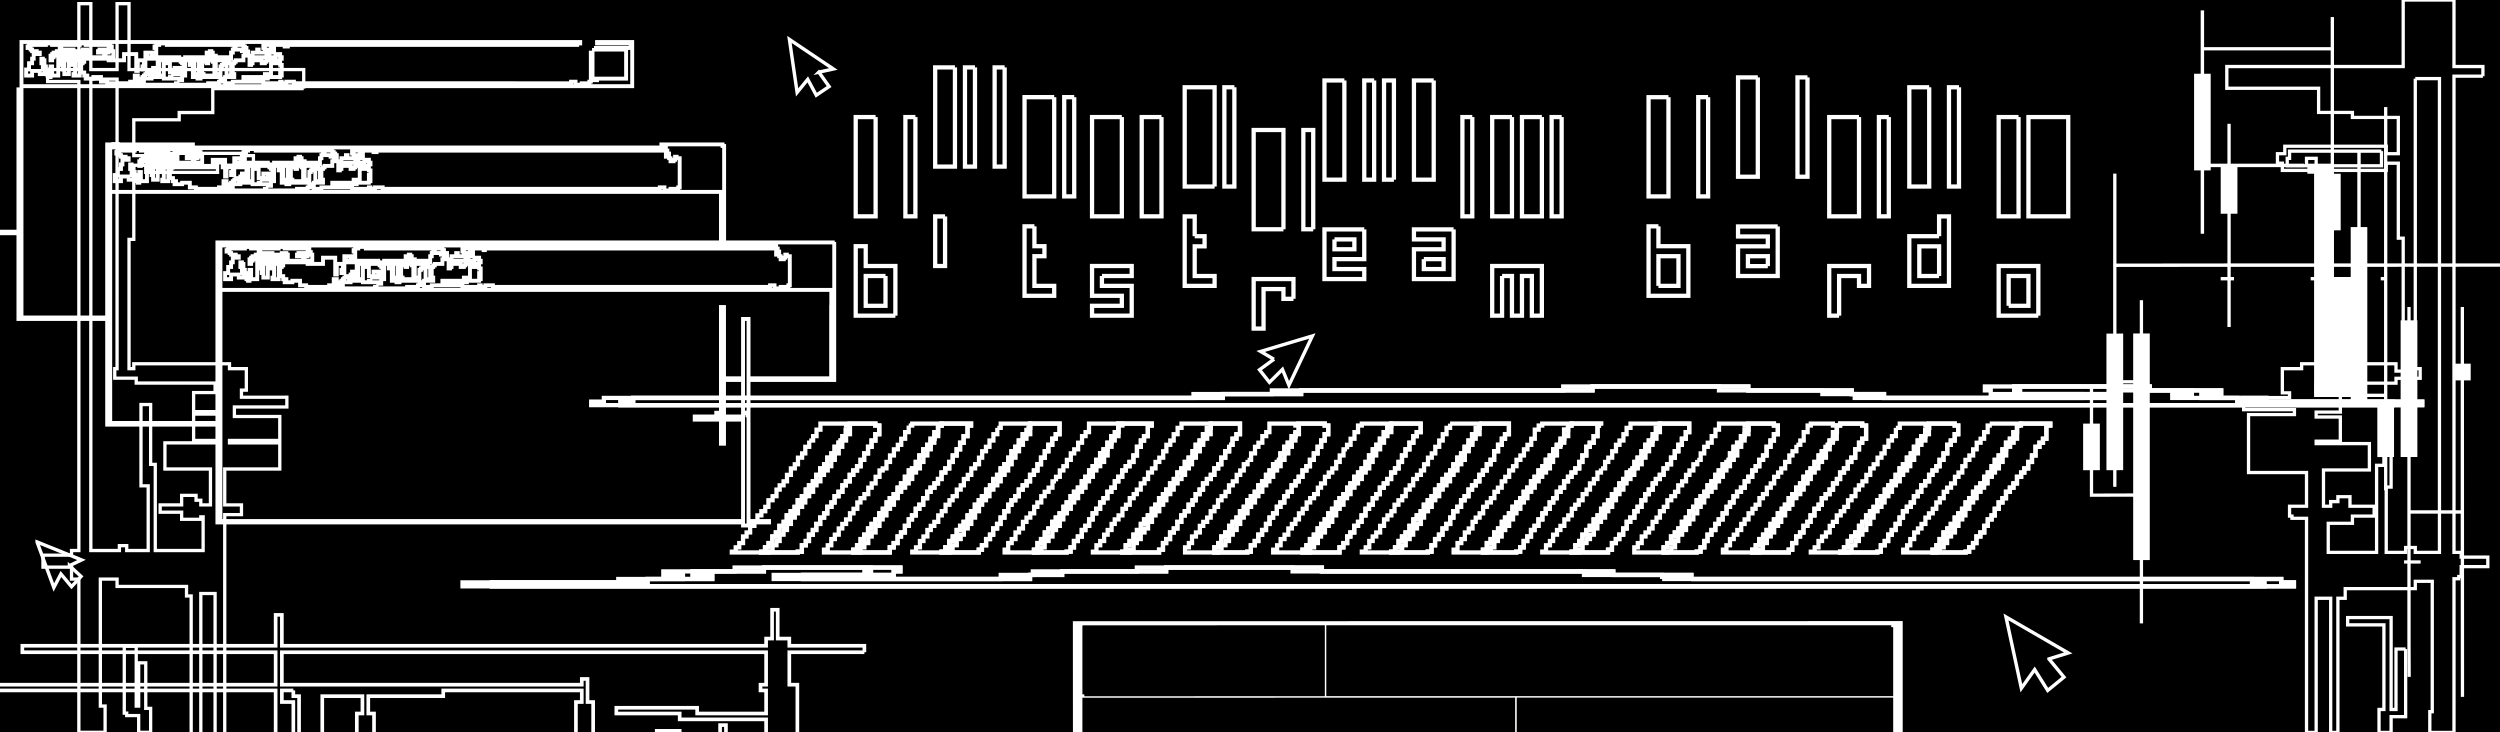
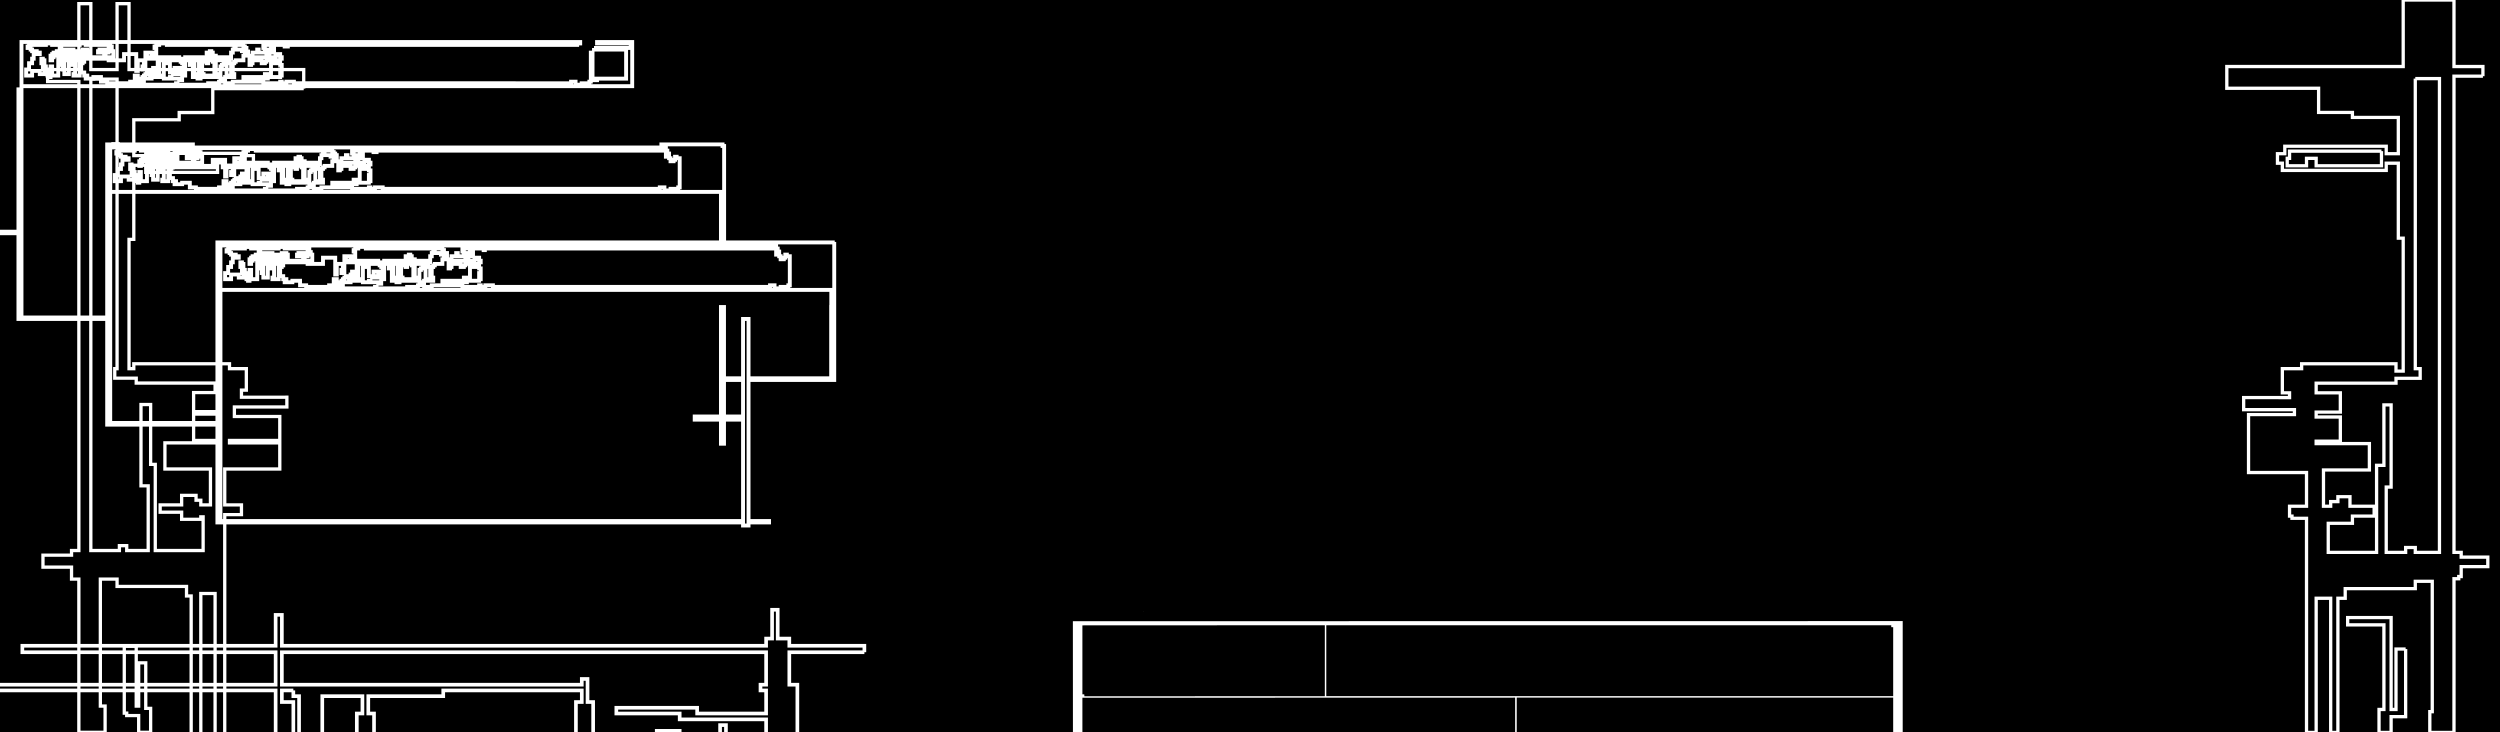
<svg xmlns="http://www.w3.org/2000/svg" width="1024" height="300" viewBox="0 0 1024 300" fill="none">
  <path fill="black" d="M0 0h1024v1024H0z" />
  <pattern id="b" x="0" y="0" width=".15" height=".15">
    <filter id="a">
      <feTurbulence baseFrequency=".29" result="turbulence" />
      <feDisplacementMap in2="turbulence" in="SourceGraphic" scale="19" xChannelSelector="R" yChannelSelector="G" />
    </filter>
    <path fill="black" d="M0 0h1024v1024H0z" />
    <path style="filter:url(#a)" d="m-20-20 612 612" stroke-width="1220" stroke="#000" stroke-dasharray="2, 2">
      <animate attributeName="stroke" values="#FFf;#000" dur="-1s" repeatCount="indefinite" />
      <animate attributeName="stroke-dashoffset" from="0" to="-20" dur="1s" repeatCount="indefinite" />
    </path>
  </pattern>
  <path fill="none" stroke="white" d="M985.35 265.85h-3.95v24.75h-2v-37.65h-17.8v3h14.85v34.65h-2v9.4h4.95v-6.45h5.95v-27.7M1017 31.2v-3.95h-11.85V0h-20.8v27.25H912.1v8.9h37.6v9.9h13.85v2.05h18.8v14.85h-4.95V59.9h-41.55v3.05h-3v3.9h2v2.95h42.55v-2.95h4.95v30.7h2V152h-2.95v-3h-38.65v2h-7.9v9.9h2.95v1.95H919v4.95h20.8v2H921v23.75h23.75v13.8h-6.95v4.05h1v.9h5.95V300h3.95v-54.95h5.95V300h2.95v-54.95h3v-3.95h28.7v-3h6.95v53.4h-1v8.5h9.9v-62.95h1.95v-.9h1v-4.05h10.9v-3.9h-10.9v-1.95h-2.95V31.2H1017m-27.7 1h9.9v194.05h-9.9v-2h-3.95v2h-7.95V199.5h2v-33.65h-2.95v24.75h-3v35.65h-19.8v-11.9h9.9v-2.95h8.9v-4.05h-9.9v-3.9h-4.95v2h-2.95v1.9h-2.95V192.5h18.8v-10.8h-21.8v-1h9.9v-9.9h-9.9v-2h9.9v-7.9h-9.9v-3.95h32.7v-2h9.9V151h-2V32.2m-13.85 29.7v6H948.7v-3.05h-3.95v3.05h-7.9v-3.05h.95V61.9h37.65M124.4 36.3v-7.8H52.85v-27h-4.9v27H37.2v-27h-4.9v27H19.5v4.9h12.8v192.1h-3v1.9H17.6v4.9h11.7v4.9h3v62.75h10.75V289.2H41.1v-52h6.85v3H76.4v3.9h1.9v57.4h3.95v-58.4h5.85v58.4h3.95v-90.7h6.85v-4h-6.85v-14.7h22.55v-10.7H94v-1h20.6v-9.8H96v-3.9h21.5v-4H98.9v-2.9h2V151H94v-2H54.8v2h-1.95V98.05h1.95V67.7h4.9v2.9h29.4v-3.9h2v1.95h9.8V66.7h2.9v-2.95h-2.9V60.8H59.7v2.95h-4.9v-14.7h18.6V46.1h13.75v-9.8h37.25M88.1 65.7v2.95H61.7V62.8h37.2v4.9h-6.85v-2H88.1M37.2 32.4h10.75V151H47v3.9h8.8v2h32.3v3.9h-8.8v7.8h8.8v1h-8.8v10.8h8.8v1H67.55v10.7H86.2v14.7h-3.95v-1.9H80.3v-2h-5.9v3.9h-8.8v3h8.8v2.9h7.85v-1h.95v13.8H63.6v-35.3h-1.9v-24.5h-3.95V199h2.95v26.5h-8.8v-2h-3v2H37.2V32.4m22.5 239.1h-2.9v17.7h-1v-24.5h-4.9v27.4h1v1h4.9v6.85h4.9v-9.8h-2V271.5Z" stroke-width="1.35" id="bdsds" />
  <path fill="white" stroke="#000" stroke-width="1.6" d="M468.3 250.35v-1.1h-34.05l.05 102.8h1.1l-.05-101.7h32.95m182.25 101.7h2.2v-35.9h121.9v26.35h1.1v-2.2h1.1v-2.15h-1.1v-2.2h1.1v-2.2h1.1v-3.3h-1.1v-3.3h-1.1v-3.3h1.1v-3.3h1.1v-1.1h-1.1v-4.4h-1.1V314h-1.1v-1.15h-152.6v-26.3h152.6v25.25h2.2v-1.1h3.3v-57.1l-341.5.05.05 98.4h5.45v-35.8l206.4-.1v35.9m124.1-95.15v27.45h-230.6V256.9h230.6m-330.5 27.5v-27.45l97.7-.05v27.45l-97.7.05m0 28.55V286.6l175.65-.05v26.3l-175.65.1Z" />
-   <path fill="url(#b)" stroke-width="1.75" d="M451.35 113.05h12.2v-4.1H447.3v12.2h12.2v4.1h-12.2v4.05h16.25v-12.2h-12.2v-4.05m-84.6 16.25v-20.35H354.6v-8.1h-4.1v28.45h16.25m-4.05-16.25v12.2h-8.1v-12.2h8.1m24.4-24.4h-4.05v20.3h4.05v-20.3m-28.45-40.7h-8.15V88.6h8.15V47.95m32.5-20.35h-8.1v40.65h8.1V27.6m8.2 0h-4.1v40.65h4.1V27.6m-24.4 20.35h-4.1V88.6h4.1V47.95M423.7 92.7h-4.05v28.45h12.15v-4.05h-8.1v-12.15h4.1v-4.1h-4.1V92.7M440 39.8h-4.1v40.65h4.1V39.8m-28.5-12.2h-4.1v40.65h4.1V27.6m20.3 12.2h-12.15v40.65h12.15V39.8m27.7 8.15h-12.2V88.6h12.2V47.95m16.25 0h-8.1V88.6h8.1V47.95m139.5 65.1h4.05v16.25h4.1v-16.25h4.05v16.25h4.1v-20.35H611.2v20.35h4.05v-16.25m-85.45 9.35v-8.1h-16.3v20.3h4.05v-16.2h8.15v4h4.1m-32.3-46V35.75h-12.25V76.4h12.25m61.3 17.55h-16.3v20.35h16.3v-4.1h-12.2v-4.05h12.2v-12.2m-12.2 4.1h8.15v4.05h-8.15v-4.05m-8.7-4.15V53.25h-4.05V93.9h4.05m-48.55 2.85v-8.1h-4.1v28.45h12.25v-4.05h-8.15V100.9h4.05v-4.15h-4.05m36.35-2.85V53.25h-12.2V93.9h12.2m-20.1-58.15h-4.1V76.4h4.1V35.75m45.05-2.8h-8.15V73.6h8.15V32.95m12.2 0h-4.05V73.6h4.05V32.95m8.1 40.65V32.95h-4.05V73.6h4.05m24.45 20.35h-16.25v4.1h12.15v4.05h-12.15v12.2h16.25V93.95m-12.2 12.2h8.1v4.05h-8.1v-4.05m19.85-58.2H599V88.6h4.05V47.95m-15.8-15h-8.1V73.6h8.1V32.95m32.05 15h-8.1V88.6h8.1V47.95m20.35 0h-4.1V88.6h4.1V47.95m-8.1 0h-8.15V88.6h8.15V47.95M753.3 129.3v-16.25h8.15v4.05h4.1v-8.15h-16.3v20.35h4.05m-25.15-36.55H711.9v4.1h12.2v4.05h-12.2v12.15h16.25v-20.3M724.1 109h-8.15v-4.05h8.15V109m-44.8-16.3h-4.05v28.45h16.3v-20.3H679.3V92.7m0 24.4v-12.15h8.2v12.15h-8.2m4.1-77.3h-8.15v40.65h8.15V39.8m36.6-8.1h-8.1v40.7h8.1V31.7m-20.35 8.1h-4.05v40.65h4.05V39.8m94.6 56.95h-12.2v20.35h16.25V88.65h-4.05v8.1m0 16.3h-8.1V100.9h8.1v12.15m-32.8-65.1h-12.2V88.6h12.2V47.95m-21.1-16.25h-4.1v40.7h4.1V31.7m62.05 4.05h-4.1V76.4h4.1V35.75m-12.2 0h-8.15V76.4h8.15V35.75m-16.55 12.2h-4.05V88.6h4.05V47.95m61.25 81.35v-20.35h-16.25v20.35h16.25m-12.15-4.05v-12.2h8.1v12.2h-8.1m4.05-77.3h-8.15V88.6h8.15V47.95m20.35 0h-16.3V88.6h16.3V47.95Z" stroke="#fff" />
  <use href="#c" fill="red" x="-1">
    <animate attributeName="x" values="-1;0" dur=".13s" />
  </use>
  <use href="#c" fill="white" x="2">
    <animate attributeName="x" values="2;0" dur=".13s" />
  </use>
  <use href="#c" />
  <use href="#d" fill="none" style="animation:moveX .13s infinite" />
  <style>
    @keyframes moveX{0%{transform:translateX(-7px)}to{transform:translateX(-5px)}}
  </style>
  <use href="#d" x="-12" />
-   <path stroke="white" stroke-width="1.75" d="M305.45 170h.25v-.85h-.25v.85m139.1 27.15h-1.45v2.6h-1.6v1.7h-1.6v1.8h-1.4v2.55h-1.6v1.8h-1.3v2.65H434V212h-1.55v1.75H431v2.7h-1.6v1.65h-1.45v2.7h-1.55v1.65h-1.45v2.7h-1.45v1.15h13.4v-.35h1.6v-1.75h1.4v-2.6h1.6v-1.85h1.6v-2.65h1.45v-1.7h1.55v-2.65h1.45v-2.5H449v-1.85h1.6v-2.6h1.4v-1.75h1.6v-2.6h1.6v-1.7h1.45v-2.6h1.4v-1.85h1.6v-2.6h1.45v-1.75h1.55v-1.75h1.6v-2.65h1.45V183h1.6v-2.55h1.3v-1.8h1.55v-4.35h1.6v-.8h-13.7v3.5h-1.4v1.65h-1.45v2.7h-1.6v2.7H452v1.65h-1.4v2.65H449v2.6h-1.45v1.75h-1.45v2.6h-1.55v1.85m-24.05-21.9v2.6h-1.6v2.6h-1.6V183h-1.45v1.85h-1.55v2.6H413v2.7h-1.6v1.7h-1.55v2.65h-1.45v1.7h-1.6v2.6h-1.3v1.75h-1.6v2.7h-1.7v1.65h-1.3v1.85h-1.6v2.65h-1.55v1.7h-1.45v2.65h-1.6v1.65h-1.45v1.7h-1.4v2.65h-1.6v1.85h-1.45v2.6h-1.6v1.75h-1.55v.35h15.25v-1.15h1.3v-1.8h1.7v-2.55h1.6V219h1.3v-2.55h1.6v-1.85h1.45V212h1.55v-2.6h1.6v-2.65h1.3v-1.85h1.55v-1.65h1.45v-2.7h1.6v-1.75h1.6v-1.65h1.4v-2.65h1.6v-1.8h1.45v-2.55h1.45v-2.7h1.55v-2.6h1.45v-2.65h1.6v-2.5h1.45v-1.85H434v-4.35h-12.1v1.75h-1.4m-36.3-.95v2.7h-1.45v2.7h-1.6v2.5h-1.4v1.85h-1.6v2.5h-1.6v2.65h-1.45v2.65h-1.55v.85h-1.3v2.6h-1.6v2.7h-1.6v1.75h-1.4v2.65h-1.6v1.65h-1.6v1.75h-1.3v2.6h-1.55v1.85h-1.45v2.5h-1.6v1.85H357v1.85h-1.45V219h-1.6v1.8h-1.45v2.55h-1.45v1.8h-1.55v1.15h14.95v-2.1h1.6v-1.75h1.6v-2.7h1.4v-1.65h1.6v-2.7h1.6v-2.65h1.3v-1.65h1.55v-2.7h1.45v-1.65h1.6v-2.7h1.6v-2.6h1.4v-1.7h1.6V198h1.45v-1.8h1.45v-2.65h1.55v-1.7h1.6v-2.65h1.45v-2.65h1.6v-2.5h1.4v-2.7h1.45v-2.7h1.6v-4.35h1.45v-.8h-12.1v.8h-1.45m-40.75 6.15V183h-1.6v2.7h-1.3v1.75h-1.7v2.7h-1.3v1.7h-1.6v2.65h-1.6v2.65h-1.4v1.65h-1.6v1.75h-1.3v2.7h-1.6v1.65h-1.7v2.7h-1.3v1.8h-1.6v1.7h-1.6v2.65H321v1.65h-1.75v2.7h-1.45v1.65h-1.45v2.7h-1.55v1.75h-1.45v1.75h-1.6v.35h15v-.35h1.7v-2.6h1.6v-1.75h1.3V219h1.6v-1.9h1.4v-2.5h1.6V212h1.6v-1.75h1.3v-2.65h1.7v-1.8h1.3v-2.55h1.6v-1.8h1.6v-2.65h1.4v-1.65h1.6v-2.65h1.45v-1.8h1.55v-1.75h1.45v-2.6h1.45v-2.65h1.6V183H357v-2.55h1.55v-2.6h1.6v-3.55h-1.6v-.8h-10.5v2.5h-1.6v2.65h-1.4v1.8h-1.6m262.5-6.95v1.75h-1.45v2.6h-1.55v2.6h-1.45V183h-1.6v2.7h-1.45v1.75h-1.55v2.7h-1.6v2.55H594v1.8h-1.6v1.7h-1.55v2.6h-1.45v1.75h-1.6v2.7h-1.45v1.65h-1.55v1.85h-1.6v2.65h-1.3v1.7h-1.6v1.65h-1.4v2.65h-1.6v2.7h-1.6v1.65h-1.45v1.85h-1.4v2.6h-1.45v1.75h-1.6v.35h15v-.35h1.55v-2.6h1.45v-2.55h1.6V219h1.45v-2.55h1.55v-1.85h1.6V212h1.3v-2.6h1.6v-1.8h1.55v-2.7h1.45v-1.65h1.6v-2.7h1.45v-1.75h1.55v-1.65h1.45v-2.65h1.45v-1.8h1.6v-2.55h1.55v-1.8H612v-3.5h1.6v-2.65h1.55v-2.5h1.3v-1.85h1.6v-4.35h-12.1m-42.2 10.55h-1.45v2.5h-1.55v2.65h-1.45v2.65h-1.6v1.7h-1.45v1.75h-1.55v2.7h-1.6v1.75h-1.3v2.65h-1.55v1.65h-1.6v1.75h-1.45v2.6h-1.6v1.85h-1.55v2.5h-1.45v1.85h-1.45v1.85h-1.45V219h-1.55v1.8h-1.6v2.55h-1.45v1.8h-1.6v1.15h15.15v-2.1h1.6v-1.75h1.55v-2.7h1.3v-1.65h1.6v-2.7h1.55v-1.65h1.45v-2.65h1.6v-2.7h1.45v-1.65h1.55v-2.7h1.45v-1.65h1.45v-2.65h1.6V198h1.45v-1.8h1.55v-2.65h1.6v-1.7h1.45v-2.65h1.4v-2.65h1.45v-2.5h1.6v-2.7h1.6v-2.7h1.4V177h1.6v-3.5h-12.1v.8h-1.55v2.7h-1.45v2.7h-1.6v2.5h-1.45v1.85m-40.75 4.3v1.8h-1.55v2.55H520v1.8h-1.45v2.65h-1.6v1.65h-1.55v2.65h-1.45v1.8h-1.6v1.65h-1.45v2.7h-1.45v1.8h-1.55v2.6h-1.45v1.75h-1.6v1.65h-1.4v2.7h-1.6v1.65h-1.6v2.7h-1.3v1.75h-1.55v2.1h13.5v-.35h1.45v-2.6h1.6v-1.75h1.45V219h1.55v-1.9h1.6v-2.5H520V212h1.45v-1.75H523v-2.65h1.45v-1.8h1.6v-2.55h1.4v-1.8h1.6v-2.65h1.6v-1.65h1.3v-1.85h1.55v-2.6h1.6v-1.75h1.45v-2.6h1.6v-2.65h1.55V183h1.45v-2.55h1.45v-2.6h1.45v-3.55h-1.45v-.8h-10.65v3.5h-1.3v1.65h-1.6v2.7h-1.6V183h-1.4v2.7h-1.6v2.65H523m-19.55-6.15h1.4v-2.5h1.6v-1.85h1.45v-4.35h-11.95v1.75h-1.6v2.6h-1.6v2.6h-1.4v1.75h-1.6v2.65h-1.3v2.6h-1.6v1.75h-1.55v2.65h-1.45v1.7h-1.6v2.65h-1.45v1.8h-1.55v2.55h-1.6v1.85h-1.3v1.65h-1.6v2.7h-1.55v1.65h-1.45v2.7h-1.6v1.65h-1.55v1.85h-1.3v2.5h-1.6v1.9h-1.45v2.6h-1.6v1.75h-1.55v2.6h-1.45v.35h15.1v-1.15h1.6v-2.7h1.3v-1.65h1.6v-2.7h1.55v-1.65h1.45v-2.7h1.6v-2.65h1.45v-1.7h1.55v-2.65h1.6v-1.85h1.3v-2.5h1.6v-1.85h1.4V198h1.6v-1.8h1.6v-1.7h1.45v-2.65h1.55v-1.7h1.3v-2.7h1.6v-2.6h1.6v-2.65m189.35 54.95v-1.65h-32v-1.45H541.45v-1.6h-63.8v1.6h-42.6v1.45H421.9v1.65h-93v-1.65h37.15v-1.45h2.75v-1.6h-55.9v1.6h-29.2v1.45h8.05v1.65h-26.5v1.4h-63.8v1.6H939.6v-1.6h-5.2v-1.4H692.8m95.75-61.9v3.4h-1.6v1.8h-1.45V183h-1.55v2.7h-1.3v1.75h-1.6v2.7h-1.6v1.7h-1.4v2.65h-1.6v2.65h-1.6v1.65h-1.45v1.75H772v2.7h-1.6v1.65h-1.45v2.7h-1.55v1.8h-1.45v1.7h-1.6v2.65h-1.6v1.65h-1.3v2.7h-1.55v1.65h-1.6v1.85h-1.45v2.6h-1.55v1.75h-1.6v.35h15.25v-.35h1.45v-2.6h1.6v-1.75h1.4V219h1.45v-1.9h1.6v-2.5h1.6V212h1.4v-2.6h1.6v-1.8h1.6v-1.8h1.3v-2.55h1.55v-1.8h1.45v-2.65h1.6v-1.65h1.6v-2.65h1.4v-1.8h1.6v-1.75h1.3v-2.6h1.6v-2.65h1.55v-3.5h1.45v-1.75h1.6v-2.6h1.45v-3.55h-1.45v-.8h-10.5v1.75h-1.6m-40.75 6.95v2.65h-1.6v1.7h-1.3v2.65h-1.7v2.65h-1.6v1.7h-1.3v1.75h-1.6v2.7h-1.4v1.75h-1.6v2.65h-1.6v1.65h-1.45v2.7h-1.55v1.65h-1.3v1.85h-1.6v2.5h-1.6v1.85h-1.4v2.5h-1.6v1.9h-1.45v1.8h-1.55v2.55h-1.45v1.8h-1.45v1.15h14.95v-1.15h1.45v-2.7h1.6v-2.7h1.6v-1.65h1.4v-2.7h1.6v-1.65h1.3v-2.65h1.6v-2.7h1.7v-1.65h1.3v-2.7h1.6v-1.65h1.6v-1.85h1.4V198h1.6v-1.8h1.3v-2.65h1.6v-1.7h1.55v-2.65h1.45v-1.75h1.6v-3.4h1.55v-2.7h1.3v-1.65h1.6v-5.4h-1.6v-.8h-9.05v.8h-1.3v2.7h-1.6v3.45h-1.4v1.75h-1.6m-40.6 6.15v1.8h-1.6v2.55H704v1.8h-1.4v2.65H701v1.65h-1.6v2.65h-1.3v1.8h-1.55v1.65h-1.6v2.7h-1.45v1.8h-1.6v2.6h-1.4v1.75h-1.6v2.7h-1.45v1.65H686v1.65h-1.55v2.7h-1.6v1.75h-1.45v2.1h13.55v-.35h1.6v-1.75h1.55v-2.6h1.3V219h1.6v-1.9h1.6v-2.5h1.4v-1.85h1.6v-2.5h1.6v-2.65h1.4v-1.8h1.45v-2.55h1.45v-1.8h1.6v-1.7h1.55v-2.6h1.45v-1.85h1.6v-2.6h1.45v-1.75h1.45v-2.6h1.55v-1.8h1.45V183h1.6v-2.55h1.4v-2.6h1.6v-3.55h-1.6v-.8h-10.5v2.5h-1.45v2.65h-1.55v2.7h-1.6V183h-1.45v2.7h-1.45v2.65h-1.4m-39.45 3.5v1.7h-1.45v2.65h-1.45v1.8h-1.6v2.55h-1.4v1.85h-1.6v2.5h-1.6v1.85h-1.45v1.65h-1.4v2.7h-1.45v1.65h-1.6v2.65h-1.6v1.7h-1.4v1.9h-1.6v2.6h-1.3v1.75h-1.6v2.6h-1.55v.35h14.95v-1.15h1.6v-2.7h1.6v-1.65h1.4V219h1.6v-2.55h1.45v-2.7h1.45V212h1.7v-2.6h1.3v-1.8h1.6v-2.7h1.55v-2.5h1.45v-1.85h1.6V198h1.3v-1.8h1.6v-1.7h1.55v-2.65h1.45v-1.7h1.6v-2.7H686v-2.6h1.45v-2.65h1.45v-2.5h1.6V177h1.4v-3.5h-12.05v1.75h-1.6v2.6h-1.3v2.6h-1.6v1.75h-1.45v2.65h-1.55v2.6h-1.6v1.75h-1.3v2.65h-1.7M655.8 174.3v-.8h-12.1v.8h-1.45v1.7h-1.6v3.7h-1.45v2.5h-1.55v1.85h-1.45v2.5h-1.45v1.8h-1.6v2.6h-1.4v1.75h-1.6v2.6h-1.6v1.85h-1.45v2.6h-1.55v1.7h-1.45v2.6h-1.45v1.75h-1.6v1.8h-1.55v2.65h-1.45V212h-1.6v1.75h-1.3v2.7h-1.55v1.65H612v2.7h-1.45v1.65H609v2.7h-1.6v1.15h13.65v-.35h1.6v-1.75h1.45v-2.6h1.45v-1.85h1.55v-2.65h1.45v-1.7h1.6v-2.65h1.6v-2.5h1.4v-1.85h1.6v-2.6h1.45v-1.75h1.45v-2.6h1.55v-1.7h1.45v-2.6h1.6v-1.85h1.45v-1.75h1.55v-1.7h1.6v-2.65h1.3v-2.65h1.6V183h1.4v-1.65h1.6v-2.7h1.6v-4.35h1.45m172.05 0h-1.7v2.7h-1.45v2.7h-1.45v1.65h-1.6v2.7h-1.45v2.5h-1.55v1.8h-1.6v2.6h-1.3v2.6h-1.55v1.75h-1.45v2.7h-1.6v1.75h-1.6v1.7h-1.4v2.6h-1.6v1.75h-1.45v2.6h-1.45v1.85h-1.55V212h-1.45v2.6h-1.6v1.85h-1.45v1.65h-1.55v2.7h-1.6v2.55h-1.3v1.8h-1.6v1.15h13.55v-.35h1.45v-1.75h1.6v-1.75h1.4v-2.7h1.6v-1.65h1.6v-2.7h1.45v-2.65h1.55v-1.65h1.3v-2.7h1.6v-2.6h1.55v-1.75h1.45v-2.6h1.6v-1.7h1.45V198h1.45v-2.7h1.7v-1.75h1.3v-1.7h1.6v-2.65h1.55v-2.65h1.45V183h1.6v-1.65h1.45v-1.65h1.4v-5.4h1.6v-.8h-11.95v.8m164.3-8.35v-1.45h-63.8V163h-26.6v-1.6h8.05v-1.5h-29.25v-1.6H825v1.6h2.4v1.5h37.3v1.6h-93v-1.6h-13.25v-1.5H716.1v-1.6h-63.8v1.6H532.95v1.5h-32.1v1.6h-241.5v1.5h-5.2v1.45h738Z" id="d" />
  <path stroke="white" stroke-width="1.6" fill="none" d="M341.1 99.9v-.6h-44.5V59.8h-.65v-.65H270.9v.65h1.85v.6H45.15v18.2H295.3v20.7H89.05v73.95h-43.9V79.2h-.65V59.8H79v-.65H48.3V59h-1.9v.15h-2.5v70.9H8.8V36.6H7.55v58.3H0v.65h7.55v35.1H43.9v43.3h45.15V214h215.3v1.25h2.25V214h8.4v-.6h-8.4v-57.75h35.1V99.9h-.6m-68.35-36.35v.65h1.3v.6h.6v1.25h1.25v-.6h.6V64.2h.65v.6h1.25v11.95h-.6v.6h-3.15V78h-2.5v-1.25h-1.9v.6h-113.5v-.6h-3.15v.6h-1.85v-.6h-.65v.6h-6.9v-.6h-12.55v.6h-3.1V76.1h-.65v-.65h.65v-.6h3.75V73.6h-1.25v.6h-1.9v-5h-1.25v.6h-.6v.65h-.6v3.15h-1.9v-5.65h5.65v1.25h.6v3.75h.6V69.2h.65v-.65h.65v-.6h3.15v-1.9h.6v-.6h1.25v.6h.6v3.75h.65v-.6h.65v-1.25h3.75v1.25h1.25v-.65h.65v-.6h3.75v1.25h-1.9v4.4h-2.5v1.25h-8.75v.6h10v-.6h5v-.65h.65v-1.25h-.65V71.7h.65v-1.9h-.65v-.6h-.6v-1.25h.6v-.6h.65v-.7h-.65v-1.2h-1.25v.6h-.6v.6h-2.5v-.6h-1.25v.6h-1.9v.7h-1.25v-.7h-2.5V64.8h1.85v-1.25h.65v1.25h3.15v-.6h.6v.6h2.55v-1.9h-1.3v.65h-2.5v-.65h-.65v-1.2h8.8v.6h1.25v-.6h119.1v.6h-.6v.6h1.3v.65h-1.3m-73.35 38.9v-.65h119.15v.65h-.65v.6h1.25v.6h-1.25v.65h1.25v.65h.6v1.25h1.3v-.65h.6v-1.25h.65v.65h1.2v11.9h-.6v.65h-3.15v.6h-2.5v-1.25h-1.85v.65H201.9v-.65h-3.1v.65h-1.9v-.65h-.65v.65h-6.85v-.65h-12.55v.65h-3.15v-1.3h-.65v-.6h.65v-.6h3.75v-1.3h-1.25v.65h-1.9v-5h-1.25v.6h-.65v.6h-.6v3.15h-1.9v-5.6h5.65v1.25h.65v3.75h.65v-3.75h.6v-.65h.65v-.6h3.1v-1.9h.65v-.65h1.25v.65h.65v3.75h.6v-.6h.6v-1.25h3.75v1.25h1.3v-.65h.6v-.6h3.75v1.25h-1.85v4.35H190v1.3h-8.8v.6h10.05v-.6h5v-.65h.65v-1.25h-.65v-1.25h.65v-1.9h-.65v-.6h-.6v-1.25h.6v-.65h.65v-.65h-.65v-1.25H195v.65h-.65v.6h-2.5v-.6h-1.25v.6h-1.9v.65h-1.2v-.65h-2.55v-1.85h1.9v-1.3h.65v1.3h3.1v-.65h.65v.65h2.5v-1.9h-1.25v.6H190v-.6h-.6v-1.25h8.7v.65h1.3m-16.95.6v.6h.65v.65h-2.5v-.65h-2.5v-.6h-.65v.6h-.6v1.3h-.65v2.5h-1.25v-.65h-5.05v-.6h-.6v.6h-2.55v-1.25h1.9v-.6h-.6v-.65h-.6v.65h-1.3v1.85h-.6v.65h-1.25v-.65h-6.95v.65h-2.45v-.65h-8.8v6.3h.65v-5h8.75v.6h.65v.65h.6v1.9H153v1.85h1.9v-1.25h1.85v1.25h-.6v.6h-3.75v-.6h-1.3v-3.75h-2.45v5h-2.55v-.65h-.6v-1.25h-.65v-1.2h-.65v1.2h-.6v.65h-1.9v.6h-.65v.65h-.6v.65h-.6v.6h-1.9v-1.25h-1.25v1.25h.6v.6h.65v.65h2.5v-1.25h3.15v-1.25h-.65v-.65h1.25v1.3h4.45v.6h2.45v-.6h.65v.6h3.15v.6h1.25v-1.85h1.2v-6.25h8.2v.6h.6v.65h.6v-1.25h1.9v.6h.65v5.65h-4.4v-.65h-.6v-4.35H163v4.35h-1.85v-4.35h-1.9v.6h1.25V115h1.9v.6h1.25v-.6h8.15v.6h.6v1.25h-1.2v.65h-4.45v.6h-12.5v-.6h-.65v.6h-15.65v-.6h-.65v-.65h-.6v.65h-1.3v-.65h-.6v.65h-9.4v-.65h-2.5V115h-3.15v.6h-3.15v-.6h.7v-.65H116v-1.25h-1.25v-3.75h.65v-.65h.6v-.6h-1.25v-.65H126v.65h6.3v-2.55h5v6.9h.65v-4.35h2.5v2.45h-.6v1.3h1.2v-4.4h3.15v-.65h.65v.65h.65v-1.25h-1.9v.6h-2.55v-.6h.65v-.65h-.65v-.6h4.45v-1.9h-.65v-.6h.65v-.65h1.25v-.65h3.1v.65h31.35v.65h.65v.6h.6m-77.7-42v.65h31.35v.6h.6v.6h.6v.65h.65v.65h-2.55v-.65h-2.45v-.65h-.65v.65h-.65v1.25h-.6v2.55h-1.25v-.7h-5v-.6h-.65v.6h-2.5v-1.2h1.9v-.65h-.65v-.6h-.65v.6h-1.2v1.85h-.65v.7h-1.25v-.7h-6.9v.7h-2.55v-.7h-8.75v6.3h.65v-5h8.75v.6h.65v.65h.6v1.9h-3.75v1.85h1.85V71.7h1.9v1.25h-.6v.65h-3.8v-.65h-1.25V69.2h-2.5v5h-2.5v-.6h-.65v-1.3h-.6v-1.2h-.6v1.2h-.65v.65h-1.9v.65h-.6v.6h-.6v.65h-.7v.6H92.8V74.2h-1.25v1.25h.65v.65h.6v.65h2.55v-1.3h3.1V74.2h-.65v-.6h1.3v1.25h4.35v.6h2.5v-.6h.65v.6h3.1v.65h1.3v-1.9h1.25v-6.25h8.15v.6h.65v.65h.6v-1.25h1.9v.6h.6v5.65h-4.4v-.6h-.6v-4.4h-1.25v4.4H116v-4.4h-1.85v.6h1.25v5.05h1.9v.6h1.2v-.6h8.2v.6h.6v1.3H126v.6h-4.35V78H109.1v-.65h-.6V78H92.8v-.65h-.6v-.6h-.65v.6H90.3v-.6h-.6v.6h-9.45v-.6h-2.5v-1.9H74.6v.6h-3.1v-.6h.6v-.65h-1.25v-1.25H69.6V69.2h.65v-.65h.6v-.6H69.6v-.6h11.3v.6h6.25v-2.5h5.05v6.85h.6v-4.35h2.55v2.5h-.7v1.25h1.3v-4.35h3.15v-.7h.6v.7h.6v-1.3h-1.85v.6h-2.5v-.6h.6v-.6h-.6v-.65h4.35v-1.9h-.6v-.6h.6v-.6h1.3v-.65h3.15m-23.25 6.3v-.7H70.25v-1.2h.6v-.65h.65v.65h1.2V64.2h-.6v-.65h-1.85v.65h-3.8v-.65H64.6v.65h1.25v.6h.6v1.25h.65v-.6h1.85v1.2H63.3v-.6h2.55v-.6h-.65v-.65h-2.5v-.6h.6v-.65h-1.2v.65h-.65v-1.3h-.6v1.3h-1.3v.6h-1.2v.65h-.65v.6h-.65v1.9h.65v-1.3h.65v-.6h.6v-.6h3.15v1.2h-1.9v1.3h1.25v.6h.65v.65h.6v-1.25h3.15v.6h.6v.65h.65v-1.25h1.85v6.25h-2.5v-.6h.65v-3.8h-1.25v-.6H64.6v4.4h-1.9v-1.9h-.6v-.6h.6v-.65h-.6v-.65h-.65v-.6H60.2v5h-2.5v-3.75h-.65v4.4h-.6v-.65h-.65v-2.5h-.6v-1.25h-.6v-2.5h-.7v-.6h-.6v1.85h.6v2.5h.7v1.9h-1.9v-1.3h-3.15v1.9H47v-2.5h1.3v-2.5h1.25v-1.85h.6v-1.9h2.55v-.65h-1.25v-.6h-1.9v-.65h-.65v-.65h-1.25v-.6h.65v-.6h6.9v-.65h2.5v.65h11.25v-.65h2.55v.65h10v.6h.65v.6H80.9v.65h-1.25v.65H79v-.65h-1.85v.65h-.65v.6H79v.65h.65v-.65h1.25v-.6h1.9v3.15h-1.3m45.8 35.1v.6H126v.6h-1.2v.65h-.65v-.65h-1.9v.65h-.6v.65h2.5v.6h.65v-.6h1.2v-.65h1.9v3.15h-1.2v-.65h-11.3v-1.25h.6v-.6h.6v.6h1.3v-1.25h-.6v-.65h-1.9v.65h-3.8v-.65h-1.9v.65h1.3v.65h.6v1.25h.65v-.65h1.9v1.25h-5.65v-.6h2.5v-.65h-.65v-.6h-2.5v-.65h.65v-.65h-1.3v.65h-.6v-1.25h-.65v1.25h-1.2v.65h-1.3v.6h-.6v.65h-.65v1.9h.65v-1.3h.6v-.6h.6v-.65h3.15v1.25h-1.85v1.3h1.25v.6h.6v.65h.65v-1.25H111v.6h.6v.65h.65v-1.25h1.9v6.25h-2.55v-.65h.65v-3.75H111v-.6h-1.3v4.35h-1.85v-1.85h-.65v-.6h.65v-.7h-.65v-.6h-.6v-.6h-1.25v5h-2.5v-3.8h-.65V115h-.6v-.65h-.65v-2.5h-.65v-1.3h-.6v-2.45h-.6v-.65h-.65v1.9h.65v2.5h.6v1.85h-1.9v-1.25h-3.15v1.9H92.2v-2.5h1.25v-2.5h1.2v-1.9h.7v-1.9h2.45v-.6h-1.25v-.65h-1.9v-.65h-.6v-.6H92.8v-.6h.65v-.65h6.85v-.65h2.55v.65h11.3v-.65h2.45v.65h10.1v.65h.6m213.2 23.3h-.05v29.2H306.6v-24.3h-2.25v24.3h-7.8v-29.2h-1.25v44.85h-10.75v1.3h10.75v9.85h1.25v-9.85h7.8v41.5H90.3v-94.05h-.6V99.9h228.2v.65H90.3v18.2h250.2v7m-36.15 29.9v14.95h-7.8v-14.95h7.8m-61.05-136v.65h13.15v11.9h-11.9v.65h-1.25v-.65h-.6V21.55h-.7v11.9h-.6v.65h-3.15v.6h-2.5v-1.25h-1.85v.65H120.4v-.65h-3.1v.65h-1.9v-.65h-.65v.65h-6.9v-.65h-12.5v.65H92.2v-1.25h-.65v-.65h.65v-.65h3.75v-1.2h-1.3v.6H92.8V25.9h-1.25v.7h-.65v.6h-.6v3.15h-1.9V24.7h5.65v1.2h.6v3.8h.7v-3.8h.6v-.6h.6v-.6h3.15v-1.9h.6v-.65h1.3v.65h.6v3.8h.65v-.7h.6v-1.2h3.75v1.2h1.3v-.6h.6v-.6h3.75v1.2H111v4.45h-2.5v1.2h-8.8v.65h10v-.65h5.05v-.6h.65V29.7h-.65v-1.25h.65V26.6h-.65v-.7h-.6v-1.2h.6v-.65h.65v-.6h-.65v-1.3h-1.25v.65h-.65v.65h-2.5v-.65h-1.25v.65h-1.9v.6h-1.25v-.6h-2.5v-1.9h1.9V20.3h.6v1.25h3.15v-.6h.6v.6h2.55v-1.9H111v.65h-2.5v-.65h-.65V18.4h8.75v.65h1.3v-.65h118.5v-.6h1.25v-.6H8.8v18.1h250.15V17.2h-14.4v.6h13.8v1.85H243.3m-141.7.65v.65h-2.5v-.65h-2.55v-.65h-.6v.65h-.6v1.25h-.7v2.5h-1.2v-.6H88.4v-.65h-.6v.65h-2.55v-1.3h1.9v-.6h-.6v-.6h-.6v.6h-1.3v1.9h-.6v.6H82.8v-.6h-6.95v.6H73.4v-.6h-8.8v6.25h.6v-5H74v.6h.6v.6h.65v1.9H71.5v1.9h1.9v-1.25h1.85v1.25h-.65v.65h-3.75v-.65H69.6v-3.8h-2.5v5.05h-2.5v-.6H64v-1.3h-.7V27.8h-.6v1.25h-.6v.65h-1.9v.65h-.65v.6h-.6v.6h-.6v.65h-1.9v-1.25H55.2v1.25h.6v.65h.65v.6h2.5V32.2h3.15v-1.25h-.65v-.6h1.25v1.2h4.4v.65h2.5v-.65h.65v.65h3.15v.65h1.2v-1.9h1.25V24.7h8.2v.6h.6v.6h.6v-1.2h1.9v.6h.65v5.65h-4.4v-.6h-.6V25.9h-1.3v4.45h-1.85V25.9h-1.9v.7H79v4.95h1.9v.65h1.25v-.65h8.15v.65h.6v1.25h-1.2v.65h-4.45v.6H72.7v-.6h-.6v.6H56.45v-.6h-.65v-.65h-.6v.65h-1.3v-.65h-.6v.65h-9.4v-.65h-2.55v-1.9h-3.1v.65H35.1v-.65h.65v-.6H34.5V29.7h-1.25v-3.8h.6v-.6h.65v-.6h-1.25v-.65H44.5v.65h6.3v-2.55h5v6.9h.65V24.7h2.5v2.5h-.6v1.25h1.2v-4.4h3.15v-.6h.6v.6h.7V22.8h-1.9v.65h-2.55v-.65h.65v-.65h-.65v-.6H64v-1.9h-.7v-.6h.7v-.65h1.2v-.6h3.15v.6H99.7v.65h.6v.6h.65v.65h.65m-58.35 0v.65h-.6v-.65h-1.9v.65h-.6v.6h2.5v.6h.6v-.6h1.25v-.6h1.9v3.1h-1.25v-.6h-11.3v-1.3h.65v-.6h.6v.6h1.3v-1.2h-.65v-.65h-1.9v.65H30.1v-.65h-1.9v.65h1.3v.6h.6v1.25h.65v-.65h1.9v1.3H27v-.65h2.5v-.65h-.65v-.6h-2.5v-.6H27v-.65h-1.3v.65h-.6v-1.3h-.65v1.3h-1.2v.6h-1.3v.6h-.6v.65h-.65v1.9h.65v-1.25h.6v-.65h.6v-.65h3.15v1.3h-1.85v1.25h1.25v.6h.6v.6h.65v-1.2h3.15v.6h.6v.6h.65v-1.2h1.9v6.25H30.1v-.6h.65V26.6H29.5v-.7h-1.3v4.45h-1.85v-1.9h-.65v-.65h.65v-.6h-.65v-.6h-.6v-.7h-1.25v5.05h-2.5V27.2h-.65v4.35h-.6v-.6h-.65v-2.5h-.65V27.2h-.6v-2.5h-.65v-.65h-.6v1.85h.6v2.55h.65v1.9h-1.9v-1.3h-3.15v1.9H10.7v-2.5h1.2V25.9h1.25v-1.85h.65v-1.9h2.5v-.6h-1.25v-.6h-1.9v-.65h-.6v-.65H11.3v-.6h.6v-.65h6.9v-.6h2.55v.6h11.3v-.6h2.45v.6h10.05v.65h.65v.6h-1.3v.65h-1.25Z" />
  <path fill="none" stroke="white" stroke-width="1.5" d="M354.05 267.15v-2.65H323.3v-2.95h-4.75v-11.8h-2.3v11.8h-2.45v2.95H115.45v-12.65h-2.55v12.65H9.15v2.65H112.9v13.3H-16.9v2.35h129.8v69.9h.15v3.35h7.1v-37.8h9.45v-14.2h2.4v-18.9h16.45v7.1h-2.3v40.15h2.3v2.4h2.4v-2.4h2.35V323h-2.35v-2.4h2.35v-28.35h-2.35v-7.1h30.7v-2.35h56.75v4.75h-2.4v37.8h2.4v7.05h7.05v-2.35h4.75v18.9h2.35V327.7h4.75v18.9h9.4v-21.25h2.4v21.25h9.4V323h16.55v7.05h2.4V323h77.6v-2.4H330.4v-11.2h-3.8v-28.95h-3.3v-13.3h30.75m-233.9 15.65v2.35h2.35v18.9h2.35v11.8h-4.7v-28.3h-4.7v-4.75h4.7m-4.7-2.35v-13.3H313.8v13.3h-2.3v2.35h2.3v9.45h-28.25v-2.35h-33.1v2.35h25.95v2.4h35.4v16.55h2.45v2.3h-2.45v2.35h-16.45v-2.35h2.35v-7.05h-2.35V297h-2.4v9.45h-4.75v4.75h2.4v2.3h2.35v4.75H278.4v-18.9H269v21.25h-2.4v-9.4h-9.4v9.4h-2.45v-9.4h-7.05v9.4h-4.75v-33.05h-2.3v-9.45h-2.35v2.35H115.45Z" />
-   <path stroke-width="1.6" fill="white" d="M986.05 131.2h-2.75v56h2.75v42.3h-1.35v1.35h1.35v30.6l.05 15.8h1.35l-.05-13.95v-32.45h4.1v-1.35h-4.1v-19.1h20.5l.05 75.05h1.35l-.05-129.65h2.75v-6.85h-2.75v-23.2h-1.35v23.2h-2.75v6.85h2.75V209h-20.5v-21.8h2.75v-56h-2.75v-5.45h-1.35v5.45m-8.2-87.35h-1.35v64.05h-6.85V93h-2.7V61.6h-1.4V93h-2.7v14.9H956V94.35h2.75v-23.2H956V7h-1.35v12.3H902.8V4.25h-1.4V30.2h-2.7v39.6h2.7v25.95h1.4V69.8h2.7v-1.35h4.1v19.1h2.75v20.35l-45.45.05V71.1h-1.35v65.55h-2.75v55.95h2.75v6.8h1.35v-6.8l2.75-.05v-35.5h4.1v45.05l-16.4.05v-9.55h2.75v-19.1h-2.75v-15.05H856v15.05h-2.75v19.1H856v10.9l17.75-.05v25.95h2.7v25.95h1.35V229.4h2.75v-92.8h-2.75v-13.65h-1.35v13.65h-2.7v19.1h-4.1v-19.1l-2.75.05v-27.3l45.45-.05v4.15h-2.75v1.4h2.75v19.1h1.35v-19.1h1.35v-1.4h-1.35v-4.15h34.15v4.15h-1.4v1.4h1.4v47.75h15v2.75h2.7v1.35h1.4v-1.35h2.7v-2.75h6.85v1.35h-2.75v23.25h2.75v13.65h1.35V187.2h2.75v-23.25h-2.75V109.3l46.15-.05v-1.35h-46.15V43.85m-1.35 69.6h-1.35v1.4h1.35v46.4h-6.85V109.3h6.85v4.15M902.8 30.2v-9.55h51.85v46.4h-9.55v4.1h2.75v36.75H913.7V87.55h2.75v-19.1h27.3v-1.4H913.7V50.7h-1.35v16.35h-6.85V30.2h-2.7m60.05 79.1v4.15H956v-4.15h6.85Z" />
-   <path stroke="#fff" stroke-width="1.4" fill="none" d="m839.25 269.9 6.15 7.45-6.65 5.45-5.35-8.55-5.45 7.65-6.3-29.2 25.5 14.75-7.9 2.45ZM521.8 147.15l-5.9 4.3 4.05 5.15 5.35-5.3 2.65 6.5 9.6-20.2-21.2 6.35 5.45 3.2ZM335.4 29.55l4.2 5.9-5.25 3.55-3.5-6.5-4.35 5.35-3.15-21.7 18 12.1-5.95 1.3ZM28.45 231.7l4.75 4.4-3.9 4.2-4.35-5.2-2.9 5.55-6.85-18.6V222l18.2 7.35-4.95 2.35Z" />
</svg>